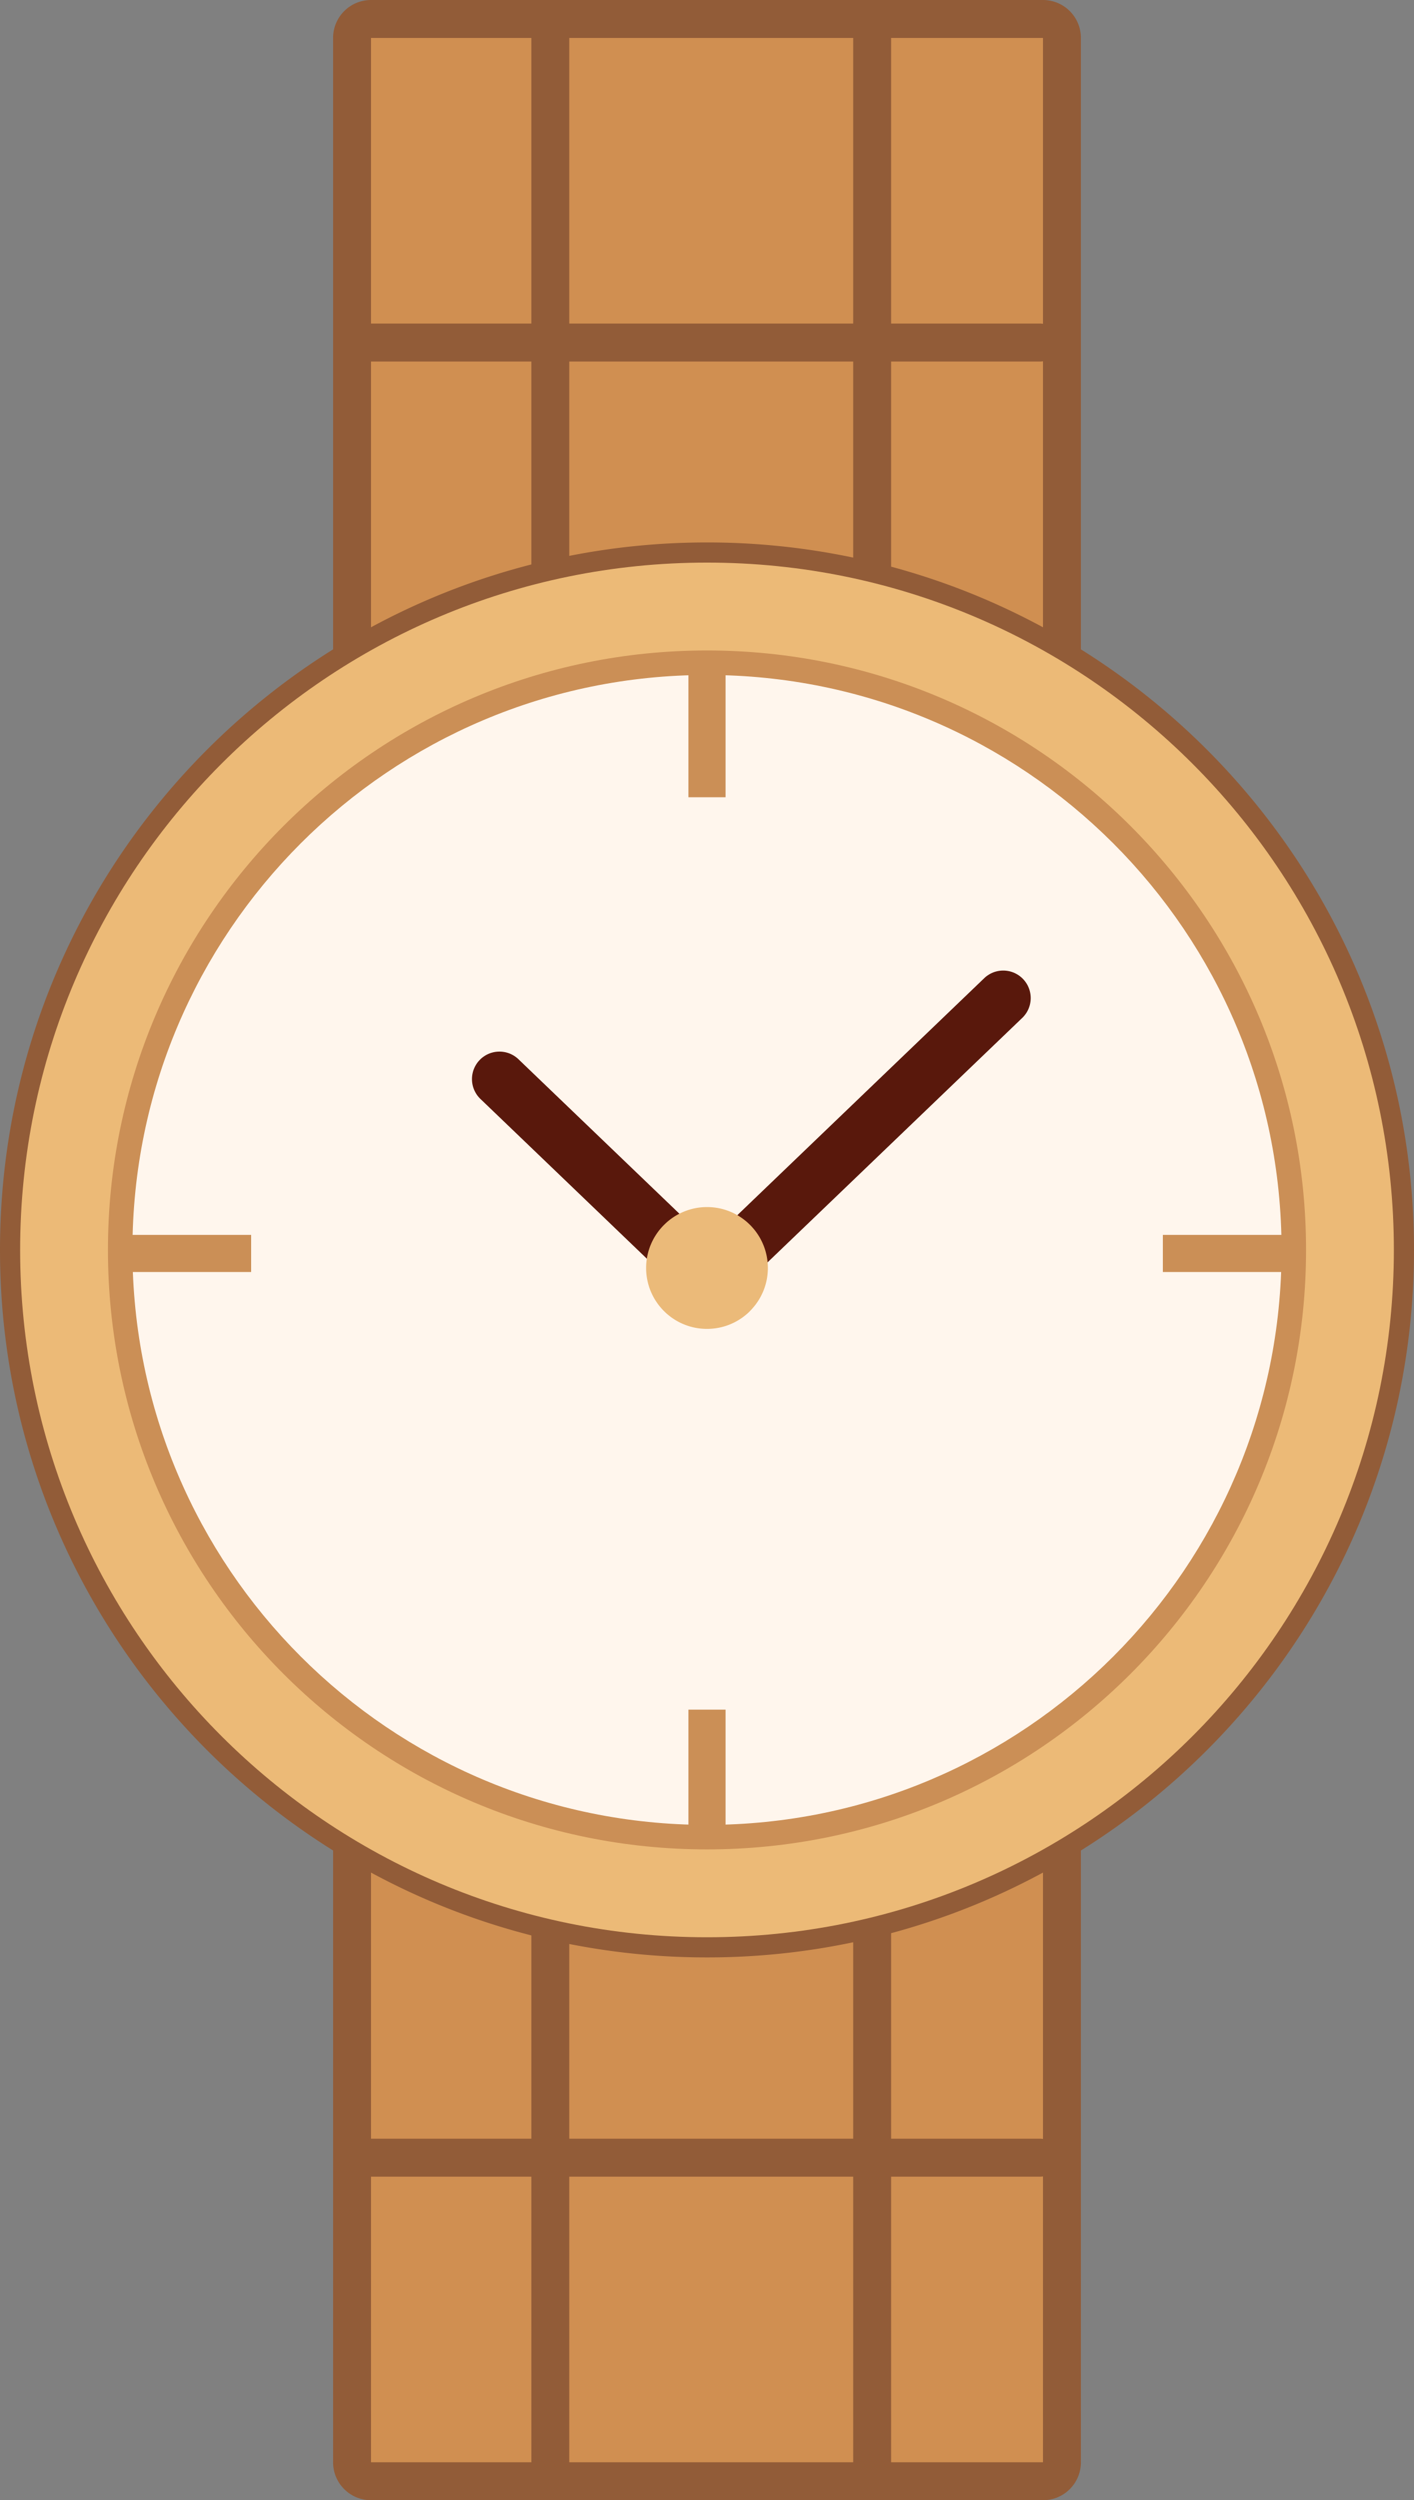
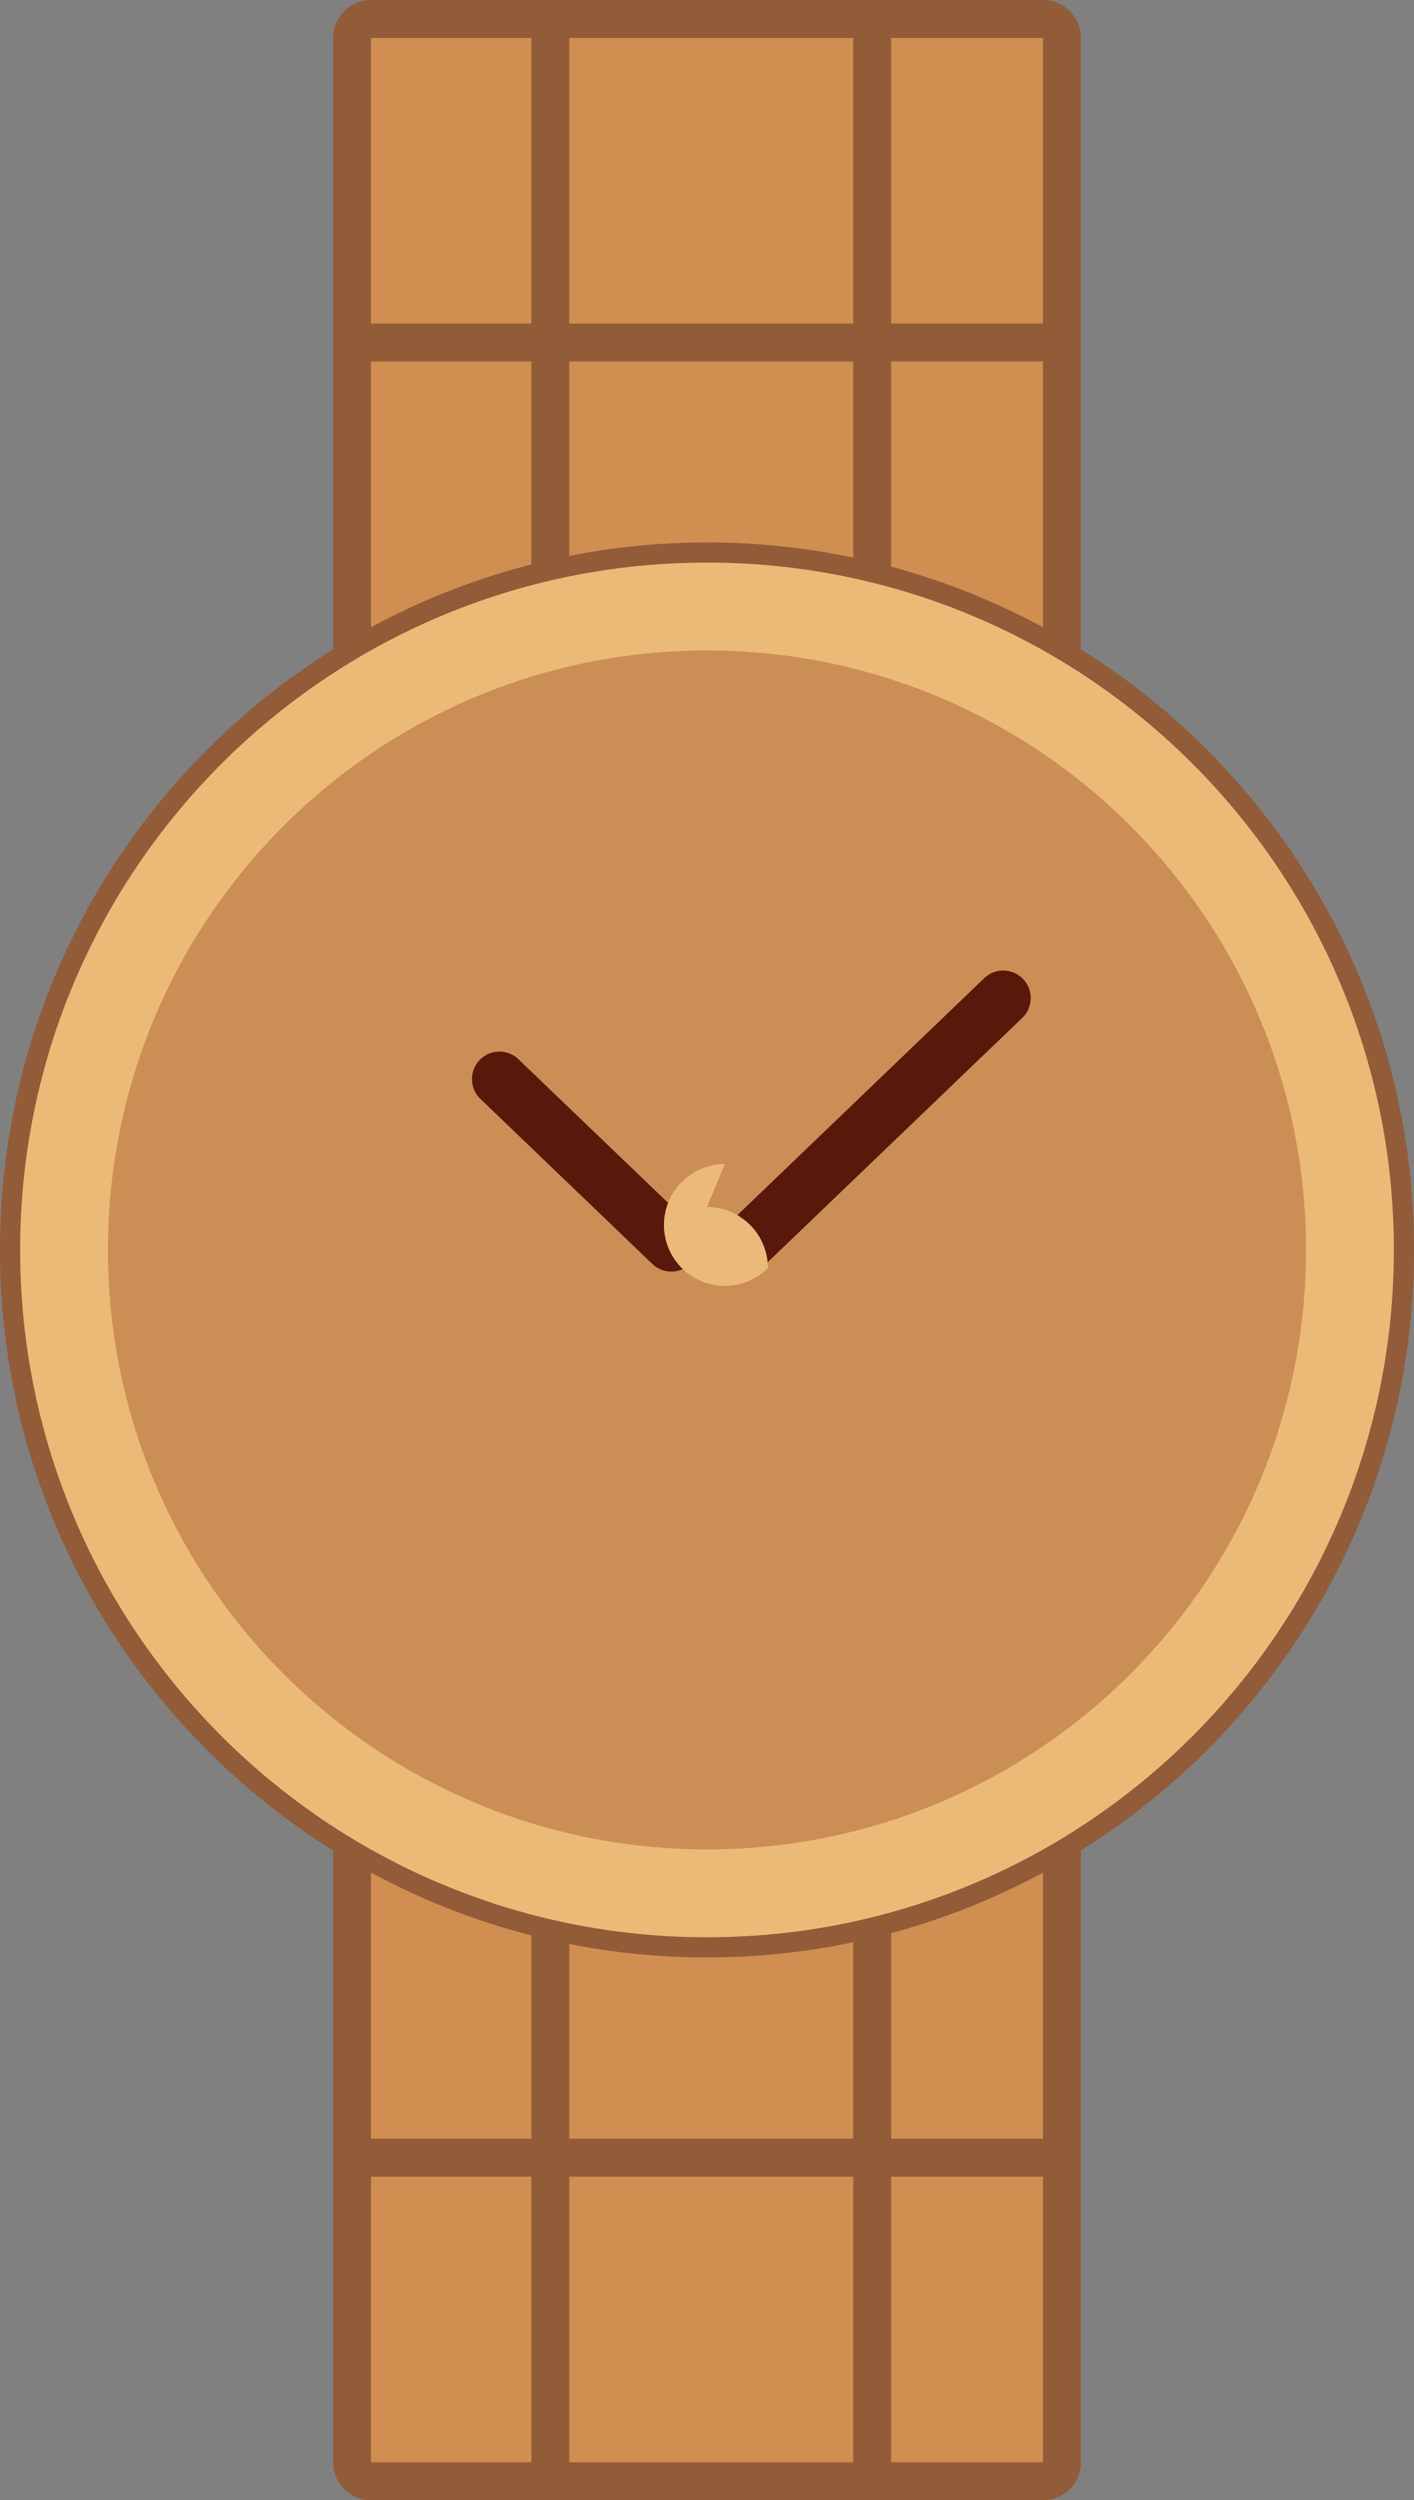
<svg xmlns="http://www.w3.org/2000/svg" shape-rendering="geometricPrecision" text-rendering="geometricPrecision" image-rendering="optimizeQuality" fill-rule="evenodd" clip-rule="evenodd" viewBox="0 0 290 512.42">
  <rect x="0" y="0" width="290" height="512.42" fill="#808080" stroke="none" />
  <path fill="#925C38" fill-rule="nonzero" d="M213.908 512.42H76.09a7.778 7.778 0 01-7.777-7.779V379.255a145.662 145.662 0 01-25.843-20.554C16.231 332.463 0 296.212 0 256.172s16.231-76.291 42.47-102.53a145.612 145.612 0 0125.843-20.553V7.778A7.778 7.778 0 0176.09 0h137.818a7.78 7.78 0 017.779 7.778v125.31a145.662 145.662 0 0125.843 20.554c26.239 26.239 42.47 62.49 42.47 102.53s-16.231 76.291-42.47 102.529a145.668 145.668 0 01-25.843 20.555v125.385a7.78 7.78 0 01-7.779 7.779z" />
  <path fill="#D08F51" d="M76.09 504.641h32.889l-.003-.146v-58.39H76.09v58.536zm0-496.863h32.889l-.003.147v58.39H76.09V7.778zm40.661 0h58.236l-.003.147v58.39h-58.23V7.925l-.003-.147zm66.008 0h31.149v58.587a3.818 3.818 0 00-.618-.05h-30.528V7.925l-.003-.147zm31.149 66.266v54.519a144.065 144.065 0 00-31.146-12.424V74.094h30.528c.21 0 .417-.018.618-.05zM76.09 128.563V74.094h32.886v41.59a144.07 144.07 0 00-32.886 12.879zm40.664-14.638V74.094h58.23v40.185A145.554 145.554 0 00145 111.172c-9.666 0-19.109.948-28.246 2.753zm-.003 390.716h58.236l-.003-.146v-58.39h-58.23v58.39l-.003.146zm66.008 0h31.149v-58.585a3.934 3.934 0 01-.618.049h-30.528v58.39l-.003.146zm31.149-66.265v-54.595a144.011 144.011 0 01-31.146 12.423v42.123h30.528c.21 0 .417.017.618.049zM76.09 383.781v54.546h32.886V396.66a144.115 144.115 0 01-32.886-12.879zm40.664 14.638v39.908h58.23v-40.262A145.554 145.554 0 01145 401.172c-9.666 0-19.109-.948-28.246-2.753z" />
  <path fill="#ECBA77" d="M145 115.303c77.8 0 140.869 63.069 140.869 140.869S222.8 397.041 145 397.041 4.131 333.972 4.131 256.172 67.2 115.303 145 115.303z" />
  <path fill="#CB8F56" fill-rule="nonzero" d="M145 133.312c33.926 0 64.642 13.753 86.875 35.986 22.233 22.233 35.986 52.948 35.986 86.874 0 33.926-13.753 64.642-35.986 86.875-22.233 22.233-52.949 35.986-86.875 35.986-33.925 0-64.642-13.753-86.875-35.986-22.233-22.233-35.986-52.95-35.986-86.875 0-33.926 13.753-64.641 35.986-86.874 22.233-22.233 52.949-35.986 86.875-35.986z" />
-   <path fill="#FFF6ED" d="M145 138.335c65.08 0 117.837 52.758 117.837 117.837 0 65.08-52.757 117.837-117.837 117.837-65.08 0-117.837-52.757-117.837-117.837 0-65.079 52.757-117.837 117.837-117.837z" />
  <path fill="#CB8F56" fill-rule="nonzero" d="M148.806 137.45v25.951h-7.612V137.45zM148.806 350.388v25.951h-7.612v-25.951zM264.443 260.7h-25.95v-7.611h25.95zM51.506 260.7H25.555v-7.611h25.951z" />
  <path fill="#59180C" fill-rule="nonzero" d="M98.518 225.213a5.636 5.636 0 017.815-8.123l35.336 33.894a5.637 5.637 0 01-7.814 8.124l-35.337-33.895zm103.328-24.723a5.636 5.636 0 017.815 8.124l-52.644 50.494a5.637 5.637 0 01-7.815-8.124l52.644-50.494z" />
-   <path fill="#EBBA79" fill-rule="nonzero" d="M144.999 247.386c3.447 0 6.569 1.398 8.828 3.657a12.45 12.45 0 013.656 8.827c0 3.437-1.399 6.554-3.656 8.813v.015a12.447 12.447 0 01-8.828 3.656 12.45 12.45 0 01-8.827-3.656 12.448 12.448 0 01-3.657-8.828 12.45 12.45 0 013.657-8.812l.024-.024a12.451 12.451 0 018.803-3.648z" />
+   <path fill="#EBBA79" fill-rule="nonzero" d="M144.999 247.386c3.447 0 6.569 1.398 8.828 3.657a12.45 12.45 0 013.656 8.827v.015a12.447 12.447 0 01-8.828 3.656 12.45 12.45 0 01-8.827-3.656 12.448 12.448 0 01-3.657-8.828 12.45 12.45 0 013.657-8.812l.024-.024a12.451 12.451 0 018.803-3.648z" />
</svg>